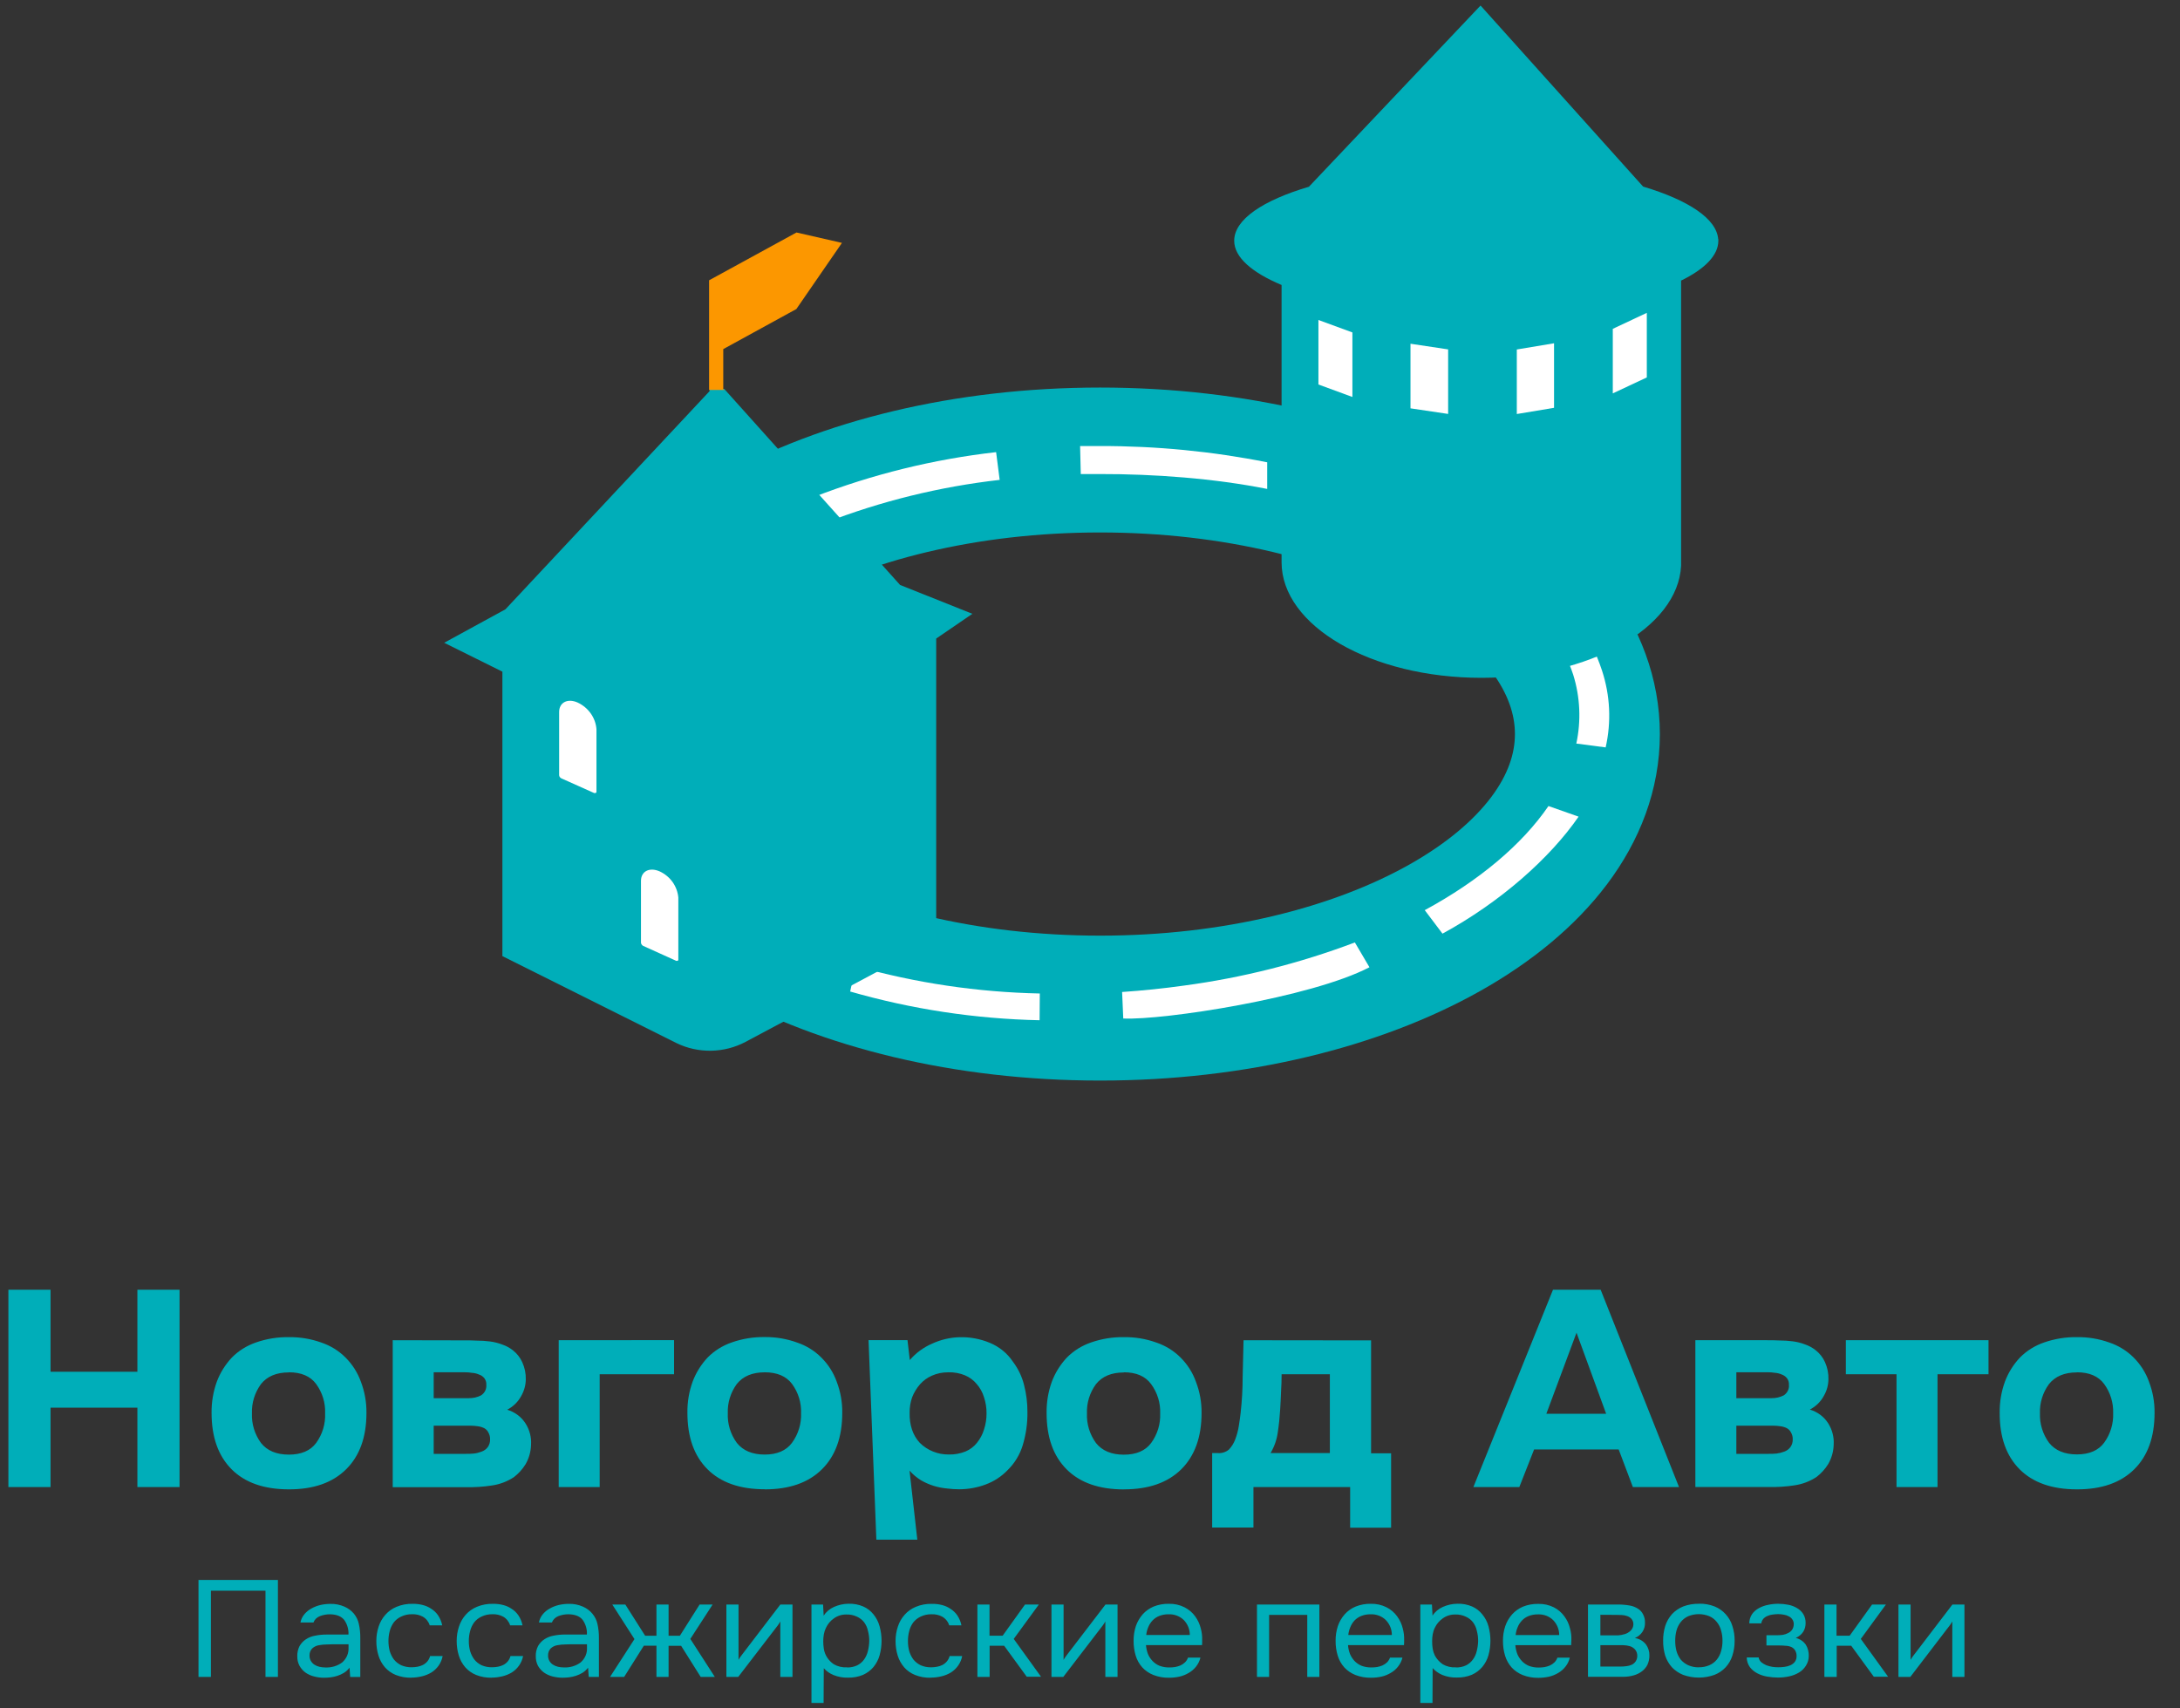
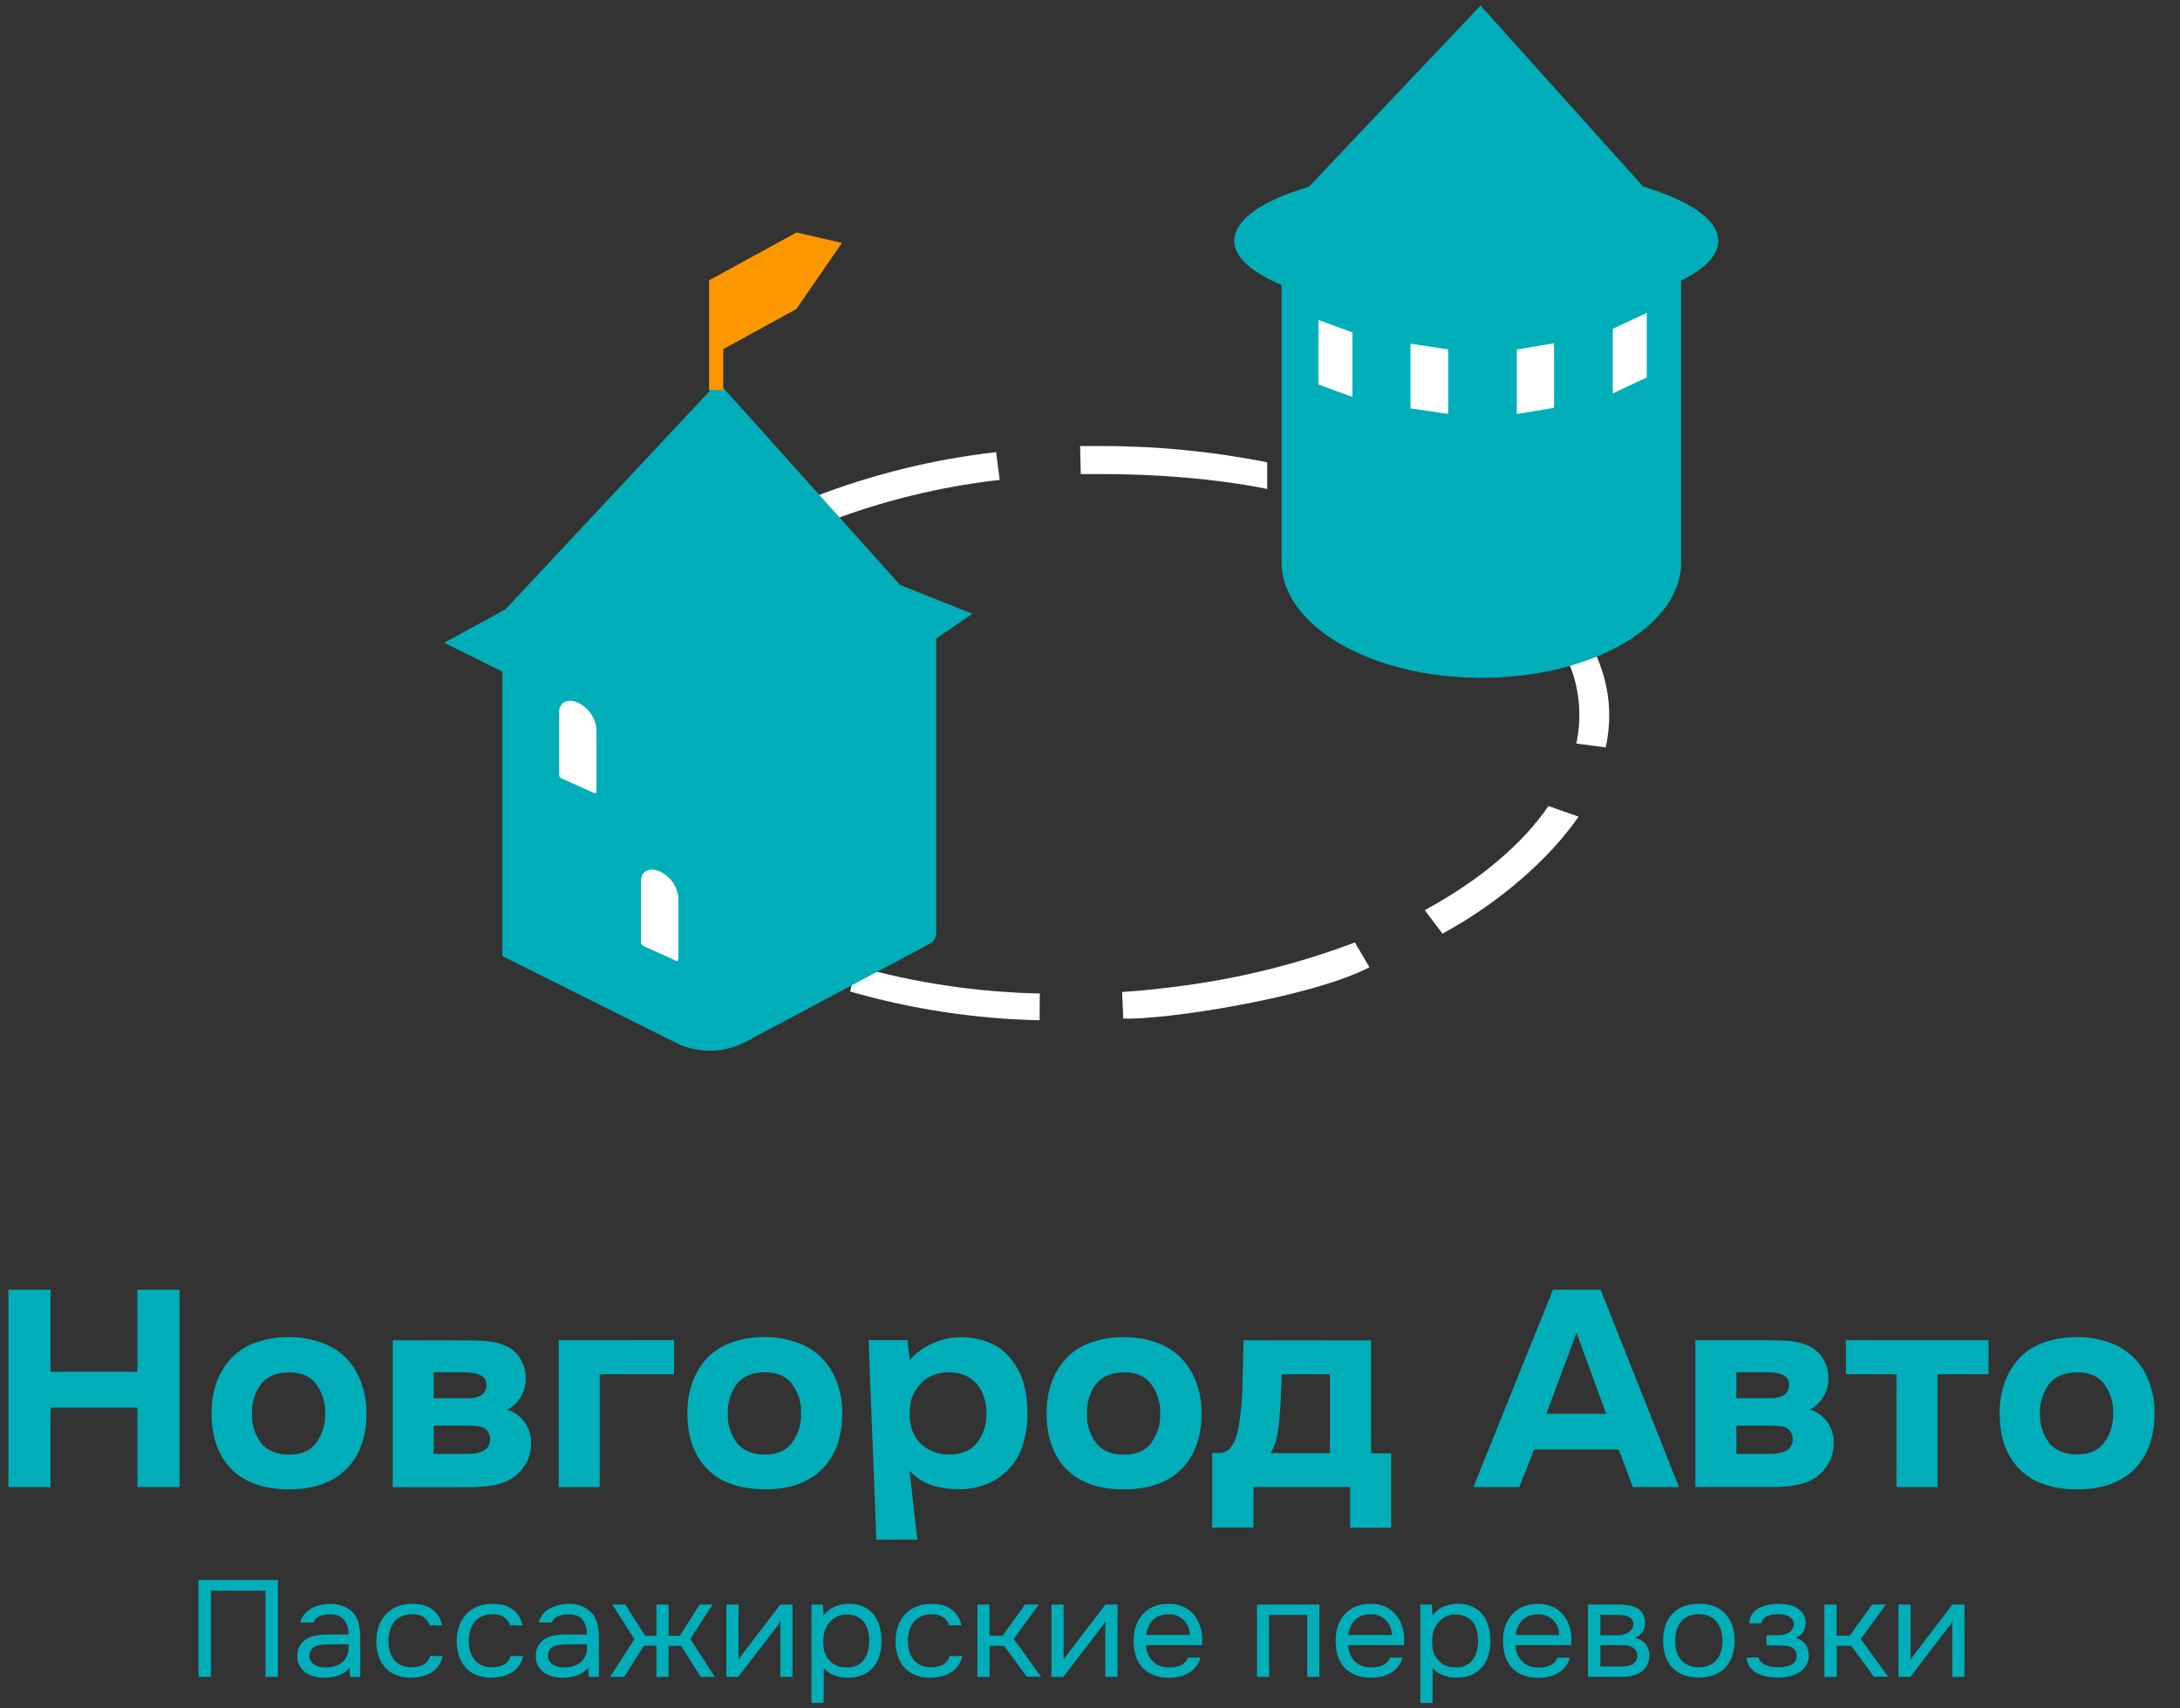
<svg xmlns="http://www.w3.org/2000/svg" width="74" height="58" viewBox="0 0 74 58" fill="none">
  <rect x="0" y="0" width="74" height="58" fill="#333333" stroke="none" />
  <path d="M1.716 46.57H4.664V43.787H6.095V50.486H4.664V47.79H1.716V50.486H0.285V43.787H1.716V46.57ZM9.806 50.563C8.963 50.563 8.315 50.336 7.862 49.882C7.409 49.427 7.182 48.79 7.182 47.969C7.177 47.609 7.237 47.251 7.359 46.91C7.473 46.606 7.647 46.327 7.872 46.087C8.099 45.857 8.38 45.683 8.69 45.576C9.048 45.451 9.425 45.39 9.806 45.396C10.179 45.391 10.55 45.452 10.9 45.577C11.215 45.682 11.499 45.857 11.729 46.088C11.963 46.322 12.141 46.603 12.251 46.911C12.38 47.25 12.444 47.609 12.439 47.97C12.439 48.789 12.209 49.427 11.749 49.882C11.29 50.338 10.642 50.565 9.806 50.563ZM9.806 46.593C9.384 46.593 9.068 46.726 8.858 46.99C8.647 47.281 8.539 47.63 8.552 47.984C8.538 48.341 8.645 48.693 8.858 48.987C9.069 49.252 9.385 49.384 9.806 49.384C10.226 49.384 10.536 49.252 10.733 48.987C10.946 48.692 11.052 48.338 11.036 47.979C11.05 47.625 10.942 47.276 10.731 46.986C10.534 46.721 10.226 46.589 9.806 46.589V46.593ZM15.758 45.505C15.896 45.505 16.041 45.505 16.191 45.514C16.34 45.514 16.488 45.523 16.636 45.543C16.777 45.561 16.916 45.596 17.049 45.647C17.183 45.692 17.306 45.759 17.415 45.846C17.552 45.955 17.66 46.094 17.73 46.252C17.813 46.434 17.853 46.631 17.848 46.83C17.846 47.028 17.791 47.223 17.691 47.397C17.585 47.593 17.42 47.755 17.217 47.86C17.476 47.937 17.697 48.102 17.838 48.324C17.978 48.542 18.043 48.797 18.026 49.053C18.02 49.284 17.956 49.512 17.838 49.714C17.735 49.881 17.602 50.028 17.444 50.149C17.22 50.297 16.964 50.394 16.695 50.432C16.404 50.477 16.111 50.496 15.817 50.489H13.331V45.5L15.758 45.505ZM15.915 47.468C16.059 47.47 16.202 47.438 16.329 47.373C16.39 47.334 16.439 47.28 16.47 47.217C16.502 47.153 16.515 47.083 16.508 47.013C16.514 46.932 16.489 46.851 16.439 46.786C16.392 46.73 16.329 46.687 16.257 46.664C16.183 46.631 16.103 46.612 16.021 46.608C15.943 46.595 15.864 46.588 15.784 46.589H14.722V47.468H15.915ZM15.817 49.358C15.903 49.358 15.991 49.358 16.083 49.348C16.174 49.338 16.264 49.315 16.349 49.282C16.432 49.252 16.504 49.2 16.557 49.131C16.612 49.053 16.639 48.96 16.636 48.866C16.639 48.784 16.618 48.702 16.576 48.629C16.547 48.57 16.498 48.52 16.439 48.487C16.37 48.453 16.297 48.431 16.221 48.421C16.143 48.409 16.064 48.403 15.984 48.402H14.722V49.358H15.817ZM22.881 45.497V46.655H20.356V50.486H18.965V45.5L22.881 45.497ZM25.957 50.56C25.116 50.56 24.468 50.333 24.014 49.879C23.56 49.424 23.334 48.787 23.334 47.967C23.328 47.606 23.388 47.248 23.511 46.907C23.625 46.603 23.799 46.324 24.024 46.084C24.252 45.855 24.532 45.68 24.843 45.574C25.2 45.449 25.577 45.388 25.957 45.393C26.331 45.389 26.702 45.451 27.051 45.577C27.366 45.682 27.65 45.857 27.88 46.088C28.115 46.322 28.294 46.603 28.403 46.911C28.532 47.25 28.596 47.609 28.59 47.97C28.59 48.789 28.36 49.427 27.901 49.882C27.441 50.338 26.793 50.565 25.957 50.563V50.56ZM25.957 46.59C25.537 46.59 25.221 46.723 25.01 46.987C24.799 47.278 24.691 47.627 24.705 47.981C24.69 48.338 24.797 48.691 25.01 48.984C25.221 49.249 25.537 49.382 25.957 49.382C26.377 49.382 26.686 49.249 26.884 48.984C27.098 48.691 27.206 48.337 27.192 47.979C27.206 47.625 27.099 47.276 26.887 46.986C26.688 46.721 26.378 46.589 25.957 46.589V46.59ZM30.883 46.174C31.087 45.934 31.347 45.743 31.642 45.616C31.932 45.482 32.248 45.407 32.569 45.398C32.921 45.388 33.271 45.453 33.595 45.587C33.919 45.72 34.194 45.944 34.383 46.229C34.559 46.462 34.687 46.726 34.758 47.005C34.838 47.311 34.878 47.625 34.876 47.94C34.881 48.318 34.828 48.694 34.719 49.057C34.624 49.377 34.448 49.67 34.206 49.908C33.998 50.125 33.742 50.293 33.456 50.399C33.173 50.505 32.873 50.559 32.569 50.561C32.424 50.561 32.279 50.552 32.136 50.533C31.988 50.519 31.843 50.49 31.701 50.447C31.55 50.4 31.404 50.337 31.268 50.258C31.12 50.167 30.987 50.056 30.874 49.927L31.138 52.271H29.748L29.483 45.498H30.805L30.883 46.174ZM32.185 46.59C31.994 46.588 31.805 46.627 31.632 46.704C31.478 46.772 31.341 46.871 31.231 46.995C31.118 47.125 31.028 47.272 30.965 47.431C30.905 47.601 30.875 47.78 30.877 47.96C30.869 48.383 30.984 48.724 31.221 48.983C31.349 49.11 31.502 49.211 31.671 49.279C31.84 49.348 32.023 49.382 32.207 49.38C32.403 49.385 32.598 49.349 32.778 49.276C32.93 49.211 33.063 49.11 33.163 48.983C33.271 48.85 33.352 48.699 33.4 48.538C33.461 48.357 33.49 48.168 33.488 47.979C33.49 47.793 33.46 47.608 33.4 47.431C33.351 47.267 33.267 47.116 33.153 46.986C33.048 46.859 32.913 46.759 32.759 46.693C32.578 46.618 32.383 46.583 32.186 46.589L32.185 46.59ZM38.149 50.565C37.308 50.565 36.66 50.338 36.206 49.883C35.752 49.429 35.526 48.791 35.527 47.969C35.522 47.609 35.581 47.251 35.704 46.91C35.818 46.606 35.992 46.327 36.217 46.087C36.445 45.857 36.725 45.683 37.036 45.576C37.393 45.452 37.77 45.39 38.15 45.396C38.524 45.39 38.895 45.452 39.245 45.577C39.56 45.682 39.844 45.857 40.074 46.088C40.309 46.322 40.487 46.603 40.596 46.911C40.727 47.25 40.791 47.608 40.787 47.969C40.787 48.789 40.557 49.426 40.098 49.882C39.638 50.337 38.989 50.564 38.15 50.563L38.149 50.565ZM38.149 46.595C37.729 46.595 37.413 46.727 37.202 46.992C36.991 47.282 36.883 47.631 36.897 47.986C36.882 48.343 36.989 48.695 37.202 48.989C37.413 49.254 37.729 49.386 38.149 49.386C38.569 49.386 38.878 49.254 39.076 48.989C39.289 48.696 39.397 48.343 39.382 47.986C39.396 47.631 39.288 47.282 39.076 46.992C38.88 46.723 38.571 46.589 38.15 46.589L38.149 46.595ZM46.541 45.506V49.339H47.221V51.865H45.831V50.486H42.548V51.859H41.147V49.332H41.344C41.412 49.337 41.48 49.329 41.544 49.307C41.609 49.286 41.668 49.253 41.719 49.209C41.809 49.113 41.879 49 41.926 48.879C41.986 48.722 42.029 48.56 42.054 48.396C42.081 48.226 42.1 48.084 42.113 47.969C42.159 47.561 42.182 47.151 42.182 46.741C42.189 46.337 42.199 45.924 42.212 45.501L46.541 45.506ZM45.142 49.332V46.655H43.504C43.504 46.85 43.498 47.049 43.485 47.251C43.478 47.452 43.468 47.655 43.455 47.856C43.441 48.096 43.416 48.351 43.375 48.623C43.342 48.872 43.258 49.113 43.129 49.332H45.142ZM52.075 49.209L51.573 50.486H50.014L52.716 43.787H54.334L56.994 50.486H55.428L54.946 49.209H52.075ZM52.49 47.998H54.521L53.515 45.245L52.49 47.998ZM59.977 45.5C60.116 45.5 60.26 45.5 60.411 45.509C60.56 45.509 60.708 45.519 60.856 45.538C60.998 45.556 61.136 45.591 61.269 45.642C61.402 45.687 61.526 45.754 61.634 45.841C61.772 45.95 61.881 46.089 61.95 46.247C62.032 46.429 62.072 46.627 62.066 46.825C62.064 47.023 62.01 47.218 61.909 47.392C61.803 47.588 61.638 47.75 61.435 47.855C61.694 47.932 61.915 48.096 62.056 48.318C62.195 48.537 62.261 48.791 62.244 49.047C62.238 49.279 62.174 49.506 62.056 49.709C61.953 49.875 61.82 50.022 61.662 50.143C61.438 50.291 61.182 50.388 60.913 50.427C60.623 50.472 60.329 50.491 60.035 50.483H57.549V45.5H59.977ZM60.133 47.468C60.278 47.47 60.42 47.438 60.548 47.373C60.609 47.334 60.657 47.28 60.688 47.216C60.72 47.153 60.733 47.083 60.725 47.013C60.732 46.932 60.707 46.851 60.656 46.786C60.61 46.73 60.548 46.687 60.478 46.663C60.404 46.63 60.324 46.611 60.242 46.606C60.164 46.594 60.085 46.587 60.005 46.588H58.94V47.468H60.133ZM60.035 49.358C60.12 49.358 60.209 49.358 60.301 49.348C60.392 49.337 60.482 49.315 60.568 49.282C60.651 49.252 60.722 49.2 60.774 49.131C60.83 49.053 60.858 48.961 60.854 48.866C60.857 48.783 60.836 48.701 60.794 48.629C60.764 48.569 60.716 48.52 60.656 48.487C60.588 48.453 60.515 48.431 60.439 48.421C60.361 48.409 60.282 48.403 60.202 48.402H58.94V49.358H60.035ZM62.657 46.655V45.5H67.5V46.655H65.769V50.486H64.377V46.655H62.657ZM70.499 50.563C69.658 50.563 69.01 50.336 68.556 49.882C68.103 49.427 67.877 48.79 67.879 47.969C67.874 47.609 67.933 47.251 68.056 46.91C68.169 46.606 68.343 46.327 68.568 46.087C68.796 45.857 69.076 45.683 69.387 45.576C69.744 45.452 70.121 45.39 70.501 45.396C70.875 45.39 71.246 45.452 71.597 45.577C71.911 45.682 72.195 45.857 72.426 46.088C72.66 46.322 72.839 46.603 72.948 46.911C73.078 47.25 73.141 47.609 73.136 47.97C73.136 48.789 72.906 49.427 72.447 49.882C71.987 50.338 71.339 50.565 70.502 50.563H70.499ZM70.499 46.593C70.079 46.593 69.763 46.726 69.552 46.99C69.34 47.281 69.233 47.629 69.246 47.984C69.234 48.339 69.341 48.688 69.553 48.98C69.764 49.244 70.08 49.377 70.5 49.377C70.92 49.377 71.229 49.244 71.425 48.98C71.638 48.686 71.745 48.334 71.731 47.976C71.743 47.623 71.636 47.275 71.425 46.986C71.228 46.721 70.92 46.589 70.502 46.589L70.499 46.593Z" fill="#00AEB9" />
  <path d="M9.434 56.931H9.012V54.005H7.16V56.931H6.738V53.639H9.434V56.931ZM11.865 56.619C11.814 56.687 11.749 56.746 11.676 56.792C11.606 56.834 11.531 56.868 11.453 56.894C11.379 56.918 11.302 56.935 11.225 56.945C11.151 56.954 11.076 56.959 11.002 56.959C10.887 56.96 10.774 56.945 10.663 56.916C10.557 56.89 10.456 56.844 10.367 56.782C10.283 56.72 10.214 56.64 10.165 56.55C10.114 56.451 10.089 56.343 10.092 56.233C10.087 56.113 10.114 55.993 10.168 55.884C10.221 55.791 10.296 55.711 10.387 55.652C10.481 55.591 10.586 55.55 10.698 55.531C10.822 55.505 10.949 55.493 11.076 55.493H11.829C11.838 55.319 11.789 55.146 11.688 55.001C11.589 54.876 11.435 54.812 11.213 54.805C11.089 54.803 10.967 54.825 10.853 54.87C10.804 54.89 10.76 54.919 10.723 54.955C10.687 54.992 10.658 55.036 10.64 55.084H10.199C10.218 54.98 10.265 54.882 10.335 54.8C10.402 54.721 10.484 54.654 10.577 54.605C10.673 54.552 10.776 54.513 10.883 54.488C10.991 54.464 11.102 54.452 11.213 54.452C11.378 54.447 11.542 54.48 11.693 54.546C11.817 54.6 11.927 54.681 12.013 54.783C12.097 54.887 12.155 55.008 12.182 55.137C12.216 55.292 12.232 55.451 12.23 55.609V56.932H11.887L11.865 56.619ZM11.38 55.824C11.302 55.824 11.212 55.824 11.108 55.829C11.011 55.828 10.913 55.838 10.818 55.856C10.731 55.871 10.652 55.912 10.59 55.972C10.533 56.037 10.504 56.12 10.507 56.205C10.505 56.268 10.52 56.33 10.551 56.386C10.58 56.436 10.619 56.478 10.667 56.512C10.72 56.547 10.78 56.572 10.842 56.587C10.907 56.602 10.973 56.61 11.039 56.61C11.245 56.621 11.448 56.562 11.612 56.442C11.684 56.38 11.742 56.303 11.78 56.217C11.817 56.131 11.835 56.038 11.831 55.945V55.824H11.38ZM13.963 56.958C13.782 56.962 13.602 56.93 13.434 56.864C13.292 56.806 13.165 56.717 13.066 56.604C12.966 56.487 12.892 56.352 12.848 56.208C12.798 56.046 12.773 55.879 12.775 55.711C12.774 55.545 12.8 55.38 12.853 55.222C12.9 55.075 12.977 54.939 13.081 54.822C13.183 54.705 13.313 54.612 13.459 54.552C13.633 54.479 13.822 54.444 14.012 54.45C14.128 54.448 14.243 54.462 14.355 54.491C14.456 54.517 14.552 54.559 14.637 54.617C14.73 54.675 14.809 54.751 14.87 54.84C14.939 54.944 14.986 55.059 15.011 55.18H14.587C14.55 55.058 14.467 54.953 14.354 54.887C14.242 54.826 14.115 54.797 13.986 54.803C13.858 54.8 13.732 54.828 13.617 54.883C13.518 54.929 13.432 54.997 13.365 55.082C13.302 55.171 13.256 55.27 13.229 55.375C13.2 55.485 13.186 55.597 13.186 55.711C13.186 55.826 13.2 55.942 13.229 56.054C13.26 56.156 13.307 56.252 13.37 56.338C13.437 56.42 13.521 56.487 13.617 56.534C13.73 56.583 13.853 56.606 13.976 56.604C14.042 56.603 14.108 56.597 14.173 56.585C14.237 56.573 14.299 56.553 14.357 56.524C14.415 56.493 14.466 56.452 14.508 56.403C14.552 56.35 14.583 56.288 14.6 56.222H15.026C15.004 56.34 14.957 56.452 14.886 56.552C14.822 56.642 14.739 56.72 14.644 56.78C14.545 56.84 14.437 56.883 14.324 56.91C14.206 56.939 14.085 56.955 13.963 56.955V56.958ZM16.69 56.958C16.509 56.962 16.329 56.93 16.162 56.864C16.019 56.806 15.893 56.717 15.793 56.604C15.693 56.487 15.619 56.352 15.575 56.208C15.525 56.046 15.501 55.879 15.502 55.711C15.501 55.545 15.527 55.38 15.58 55.222C15.627 55.075 15.704 54.939 15.807 54.822C15.91 54.705 16.04 54.613 16.186 54.552C16.36 54.479 16.549 54.444 16.738 54.45C16.855 54.448 16.971 54.462 17.083 54.491C17.184 54.517 17.279 54.559 17.364 54.617C17.457 54.675 17.536 54.751 17.596 54.84C17.666 54.944 17.713 55.059 17.737 55.18H17.316C17.279 55.058 17.196 54.953 17.083 54.887C16.971 54.826 16.843 54.797 16.715 54.803C16.587 54.801 16.46 54.828 16.345 54.883C16.246 54.929 16.16 54.997 16.094 55.082C16.03 55.17 15.984 55.27 15.958 55.375C15.928 55.484 15.914 55.597 15.914 55.711C15.913 55.827 15.928 55.942 15.958 56.054C15.988 56.156 16.036 56.252 16.099 56.338C16.165 56.42 16.249 56.487 16.345 56.534C16.458 56.583 16.581 56.606 16.705 56.604C16.771 56.603 16.837 56.597 16.902 56.585C16.966 56.573 17.029 56.553 17.087 56.524C17.145 56.493 17.195 56.452 17.237 56.403C17.281 56.35 17.312 56.288 17.329 56.222H17.756C17.735 56.335 17.69 56.443 17.624 56.539C17.558 56.635 17.473 56.717 17.373 56.78C17.274 56.84 17.166 56.883 17.053 56.91C16.934 56.939 16.812 56.955 16.69 56.955V56.958ZM19.962 56.618C19.91 56.686 19.846 56.745 19.773 56.791C19.703 56.833 19.628 56.868 19.549 56.893C19.475 56.917 19.399 56.934 19.322 56.944C19.248 56.953 19.173 56.958 19.099 56.958C18.984 56.959 18.87 56.944 18.759 56.916C18.652 56.889 18.552 56.844 18.463 56.781C18.379 56.719 18.309 56.639 18.259 56.549C18.21 56.45 18.185 56.342 18.187 56.232C18.182 56.112 18.209 55.992 18.264 55.883C18.317 55.79 18.392 55.71 18.483 55.651C18.576 55.59 18.682 55.549 18.793 55.53C18.917 55.505 19.044 55.492 19.171 55.492H19.922C19.933 55.318 19.883 55.145 19.782 55C19.688 54.875 19.53 54.811 19.307 54.804C19.184 54.802 19.062 54.824 18.948 54.869C18.899 54.889 18.855 54.918 18.818 54.955C18.781 54.991 18.753 55.035 18.734 55.083H18.294C18.313 54.979 18.36 54.881 18.429 54.799C18.496 54.72 18.578 54.653 18.671 54.604C18.767 54.551 18.87 54.512 18.978 54.487C19.085 54.463 19.196 54.451 19.307 54.451C19.472 54.446 19.636 54.478 19.787 54.545C19.911 54.598 20.021 54.68 20.107 54.782C20.193 54.885 20.253 55.006 20.281 55.135C20.315 55.29 20.332 55.449 20.33 55.607V56.931H19.985L19.962 56.618ZM19.476 55.823C19.399 55.823 19.309 55.823 19.205 55.828C19.108 55.828 19.01 55.837 18.915 55.855C18.828 55.87 18.748 55.911 18.686 55.971C18.63 56.036 18.601 56.119 18.604 56.204C18.602 56.267 18.617 56.33 18.648 56.385C18.676 56.435 18.716 56.478 18.764 56.511C18.817 56.546 18.876 56.571 18.938 56.586C19.003 56.601 19.069 56.609 19.135 56.609C19.341 56.62 19.544 56.561 19.708 56.441C19.78 56.379 19.837 56.302 19.875 56.216C19.913 56.13 19.93 56.037 19.925 55.944V55.823H19.476ZM22.283 56.931V55.871H21.855L21.187 56.931H20.708L21.537 55.647L20.784 54.473H21.226L21.9 55.534H22.283V54.473H22.695V55.534H23.078L23.749 54.473H24.19L23.433 55.641L24.265 56.931H23.785L23.121 55.875H22.695V56.931H22.283ZM25.059 56.931H24.657V54.473H25.069V56.352C25.095 56.303 25.126 56.256 25.161 56.212C25.2 56.159 25.23 56.118 25.253 56.091L26.489 54.473H26.901V56.931H26.488V55.048C26.462 55.095 26.433 55.14 26.402 55.183C26.372 55.223 26.345 55.259 26.319 55.29L25.059 56.931ZM27.957 57.814H27.545V54.473H27.939L27.959 54.851C28.044 54.721 28.167 54.617 28.313 54.554C28.467 54.485 28.635 54.448 28.805 54.447C28.977 54.441 29.148 54.473 29.305 54.541C29.441 54.601 29.559 54.692 29.65 54.807C29.747 54.926 29.817 55.064 29.857 55.211C29.947 55.535 29.947 55.877 29.857 56.201C29.816 56.345 29.745 56.48 29.649 56.597C29.553 56.71 29.432 56.8 29.294 56.862C29.134 56.928 28.96 56.96 28.786 56.956C28.617 56.961 28.449 56.93 28.293 56.867C28.166 56.815 28.053 56.736 27.963 56.635L27.957 57.814ZM28.745 56.61C28.866 56.614 28.986 56.59 29.095 56.54C29.188 56.494 29.267 56.427 29.328 56.345C29.39 56.259 29.434 56.163 29.459 56.061C29.488 55.947 29.504 55.83 29.507 55.712C29.508 55.595 29.493 55.477 29.462 55.364C29.441 55.26 29.396 55.162 29.332 55.075C29.269 54.994 29.186 54.929 29.09 54.886C28.98 54.834 28.858 54.808 28.735 54.812C28.582 54.808 28.432 54.854 28.309 54.942C28.191 55.024 28.097 55.135 28.038 55.263C28.003 55.333 27.978 55.409 27.965 55.486C27.952 55.563 27.945 55.641 27.945 55.719C27.945 55.806 27.952 55.893 27.965 55.979C27.982 56.083 28.02 56.184 28.079 56.273C28.137 56.363 28.213 56.44 28.304 56.501C28.437 56.578 28.592 56.615 28.747 56.606L28.745 56.61ZM31.588 56.959C31.407 56.963 31.228 56.931 31.06 56.864C30.918 56.807 30.791 56.718 30.692 56.605C30.592 56.488 30.517 56.353 30.473 56.209C30.423 56.047 30.399 55.88 30.4 55.711C30.399 55.546 30.425 55.381 30.478 55.223C30.525 55.076 30.602 54.94 30.706 54.823C30.808 54.706 30.938 54.614 31.084 54.553C31.258 54.48 31.447 54.445 31.637 54.451C31.753 54.449 31.869 54.463 31.982 54.492C32.082 54.518 32.177 54.56 32.262 54.618C32.355 54.676 32.434 54.752 32.495 54.841C32.564 54.944 32.612 55.06 32.636 55.181H32.221C32.184 55.059 32.101 54.955 31.988 54.888C31.877 54.827 31.749 54.798 31.62 54.804C31.492 54.801 31.366 54.829 31.252 54.883C31.152 54.93 31.066 54.998 30.999 55.083C30.935 55.171 30.889 55.271 30.863 55.376C30.834 55.486 30.82 55.598 30.82 55.711C30.819 55.827 30.834 55.943 30.863 56.055C30.893 56.157 30.941 56.253 31.004 56.339C31.071 56.421 31.155 56.488 31.252 56.535C31.364 56.584 31.487 56.608 31.61 56.605C31.676 56.605 31.742 56.598 31.807 56.586C31.872 56.574 31.934 56.554 31.992 56.525C32.05 56.494 32.1 56.453 32.142 56.404C32.186 56.351 32.218 56.289 32.235 56.223H32.661C32.64 56.336 32.595 56.444 32.529 56.54C32.463 56.636 32.378 56.718 32.278 56.781C32.179 56.841 32.071 56.884 31.958 56.911C31.838 56.94 31.714 56.955 31.59 56.955L31.588 56.959ZM33.178 56.931V54.473H33.589V55.532H34.035L34.794 54.473H35.264L34.411 55.641L35.337 56.924H34.852L34.086 55.873H33.593V56.931H33.178ZM36.093 56.931H35.692V54.473H36.103V56.352C36.13 56.303 36.161 56.256 36.196 56.212C36.234 56.159 36.265 56.118 36.288 56.091L37.526 54.473H37.935V56.931H37.521V55.048C37.495 55.095 37.466 55.14 37.434 55.183C37.405 55.223 37.377 55.259 37.352 55.29L36.093 56.931ZM38.9 55.851C38.908 55.955 38.931 56.056 38.967 56.154C39.004 56.241 39.057 56.321 39.123 56.391C39.189 56.46 39.27 56.516 39.36 56.553C39.467 56.593 39.581 56.612 39.695 56.61C39.758 56.61 39.822 56.605 39.884 56.596C39.949 56.584 40.013 56.566 40.074 56.54C40.131 56.513 40.183 56.477 40.228 56.434C40.273 56.389 40.307 56.334 40.327 56.275H40.749C40.723 56.386 40.671 56.491 40.599 56.582C40.531 56.668 40.447 56.74 40.351 56.795C40.254 56.853 40.148 56.896 40.036 56.921C39.92 56.947 39.801 56.959 39.682 56.959C39.5 56.963 39.319 56.93 39.149 56.864C39.007 56.807 38.879 56.72 38.776 56.609C38.673 56.494 38.597 56.359 38.552 56.213C38.503 56.049 38.478 55.878 38.48 55.707C38.478 55.536 38.504 55.367 38.557 55.204C38.608 55.058 38.687 54.922 38.79 54.804C38.891 54.692 39.017 54.603 39.158 54.543C39.323 54.477 39.499 54.445 39.678 54.449C39.863 54.444 40.046 54.485 40.21 54.568C40.354 54.641 40.478 54.746 40.57 54.875C40.659 54.997 40.723 55.135 40.759 55.279C40.796 55.411 40.812 55.548 40.807 55.684C40.809 55.712 40.809 55.74 40.807 55.768C40.807 55.796 40.806 55.824 40.803 55.851H38.9ZM40.388 55.507C40.39 55.32 40.317 55.139 40.185 55.001C40.117 54.935 40.036 54.883 39.947 54.85C39.858 54.816 39.762 54.801 39.666 54.805C39.558 54.803 39.45 54.822 39.35 54.861C39.264 54.895 39.186 54.948 39.123 55.014C39.06 55.081 39.011 55.159 38.977 55.243C38.941 55.327 38.918 55.416 38.909 55.507H40.388ZM42.668 56.931V54.473H44.786V56.931H44.375V54.825H43.08V56.931H42.668ZM45.758 55.851C45.766 55.955 45.789 56.056 45.826 56.154C45.863 56.241 45.915 56.321 45.98 56.391C46.047 56.46 46.128 56.516 46.218 56.553C46.325 56.593 46.438 56.612 46.553 56.61C46.616 56.61 46.679 56.605 46.742 56.596C46.807 56.584 46.87 56.566 46.931 56.54C46.988 56.513 47.041 56.477 47.086 56.434C47.131 56.388 47.164 56.334 47.184 56.275H47.606C47.58 56.386 47.528 56.491 47.455 56.582C47.389 56.668 47.304 56.741 47.208 56.795C47.111 56.853 47.005 56.896 46.894 56.921C46.777 56.947 46.658 56.959 46.539 56.959C46.356 56.962 46.175 56.93 46.006 56.864C45.864 56.807 45.736 56.72 45.633 56.609C45.53 56.494 45.455 56.359 45.41 56.213C45.36 56.049 45.335 55.878 45.337 55.707C45.335 55.536 45.361 55.367 45.414 55.204C45.464 55.057 45.543 54.922 45.647 54.804C45.748 54.692 45.874 54.602 46.016 54.543C46.18 54.477 46.356 54.445 46.534 54.449C46.719 54.444 46.903 54.485 47.067 54.568C47.211 54.641 47.334 54.746 47.426 54.875C47.515 54.997 47.58 55.134 47.615 55.279C47.652 55.411 47.668 55.548 47.663 55.684C47.664 55.712 47.664 55.74 47.663 55.768C47.663 55.796 47.662 55.824 47.658 55.851H45.758ZM47.246 55.507C47.248 55.32 47.175 55.139 47.042 55.001C46.975 54.935 46.894 54.883 46.805 54.85C46.716 54.816 46.62 54.801 46.524 54.805C46.416 54.803 46.309 54.822 46.209 54.861C46.122 54.896 46.044 54.948 45.98 55.014C45.918 55.081 45.869 55.159 45.836 55.243C45.8 55.327 45.777 55.416 45.768 55.507H47.246ZM48.626 57.814H48.213V54.473H48.607L48.627 54.851C48.711 54.72 48.834 54.617 48.98 54.554C49.135 54.485 49.303 54.448 49.473 54.447C49.645 54.441 49.816 54.473 49.972 54.541C50.108 54.601 50.226 54.692 50.316 54.807C50.414 54.925 50.485 55.061 50.525 55.207C50.615 55.531 50.615 55.873 50.525 56.197C50.484 56.342 50.413 56.476 50.316 56.593C50.221 56.706 50.099 56.796 49.962 56.858C49.802 56.924 49.628 56.956 49.453 56.952C49.284 56.957 49.116 56.927 48.96 56.864C48.834 56.811 48.721 56.731 48.631 56.631L48.626 57.814ZM49.414 56.61C49.534 56.614 49.654 56.59 49.762 56.54C49.855 56.494 49.935 56.427 49.995 56.345C50.058 56.259 50.102 56.163 50.126 56.061C50.156 55.947 50.172 55.83 50.175 55.712C50.176 55.595 50.161 55.477 50.131 55.364C50.109 55.26 50.064 55.161 50 55.075C49.937 54.994 49.853 54.929 49.757 54.886C49.648 54.834 49.526 54.808 49.404 54.812C49.25 54.808 49.1 54.854 48.977 54.942C48.859 55.024 48.765 55.135 48.705 55.263C48.67 55.333 48.646 55.409 48.633 55.486C48.62 55.563 48.613 55.641 48.614 55.719C48.613 55.806 48.62 55.893 48.633 55.979C48.646 56.056 48.67 56.132 48.705 56.203C48.768 56.321 48.86 56.423 48.972 56.501C49.107 56.579 49.263 56.616 49.419 56.606L49.414 56.61ZM51.438 55.854C51.447 55.957 51.469 56.059 51.506 56.157C51.543 56.244 51.596 56.324 51.662 56.394C51.728 56.464 51.809 56.519 51.899 56.556C52.005 56.596 52.119 56.615 52.233 56.613C52.296 56.613 52.36 56.608 52.422 56.599C52.487 56.587 52.551 56.569 52.611 56.543C52.669 56.516 52.721 56.48 52.767 56.436C52.812 56.391 52.846 56.337 52.865 56.278H53.287C53.261 56.389 53.21 56.494 53.137 56.585C53.07 56.671 52.986 56.743 52.89 56.798C52.793 56.856 52.686 56.899 52.575 56.924C52.459 56.949 52.34 56.962 52.22 56.962C52.038 56.965 51.856 56.933 51.687 56.867C51.545 56.81 51.417 56.722 51.314 56.612C51.212 56.496 51.136 56.362 51.091 56.216C51.041 56.051 51.017 55.881 51.018 55.709C51.016 55.539 51.042 55.369 51.096 55.207C51.146 55.06 51.225 54.924 51.329 54.807C51.43 54.695 51.556 54.606 51.697 54.546C51.861 54.48 52.038 54.448 52.216 54.452C52.4 54.447 52.581 54.487 52.744 54.568C52.888 54.641 53.011 54.746 53.103 54.875C53.193 54.997 53.257 55.134 53.292 55.279C53.33 55.411 53.346 55.548 53.34 55.684C53.341 55.712 53.339 55.74 53.335 55.768C53.337 55.796 53.337 55.824 53.335 55.851L51.438 55.854ZM52.927 55.51C52.928 55.322 52.855 55.141 52.723 55.004C52.656 54.938 52.575 54.886 52.485 54.852C52.396 54.819 52.3 54.804 52.205 54.808C52.097 54.806 51.989 54.825 51.889 54.864C51.803 54.898 51.725 54.95 51.662 55.017C51.599 55.084 51.549 55.161 51.516 55.245C51.48 55.33 51.457 55.419 51.448 55.51H52.927ZM53.904 54.473H54.889C55.03 54.471 55.172 54.482 55.311 54.505C55.419 54.523 55.521 54.562 55.611 54.622C55.683 54.669 55.74 54.734 55.776 54.811C55.82 54.896 55.841 54.99 55.839 55.085C55.844 55.196 55.815 55.306 55.753 55.4C55.692 55.494 55.602 55.567 55.495 55.61C55.646 55.634 55.781 55.712 55.873 55.83C55.951 55.939 55.991 56.069 55.989 56.201C55.99 56.312 55.967 56.421 55.921 56.522C55.878 56.605 55.817 56.678 55.742 56.736C55.66 56.799 55.566 56.847 55.465 56.876C55.344 56.911 55.218 56.929 55.092 56.927H53.904V54.473ZM54.325 54.822V55.52H54.682C54.763 55.52 54.846 55.52 54.929 55.52C55.005 55.515 55.08 55.501 55.152 55.478C55.23 55.455 55.3 55.413 55.356 55.357C55.41 55.303 55.441 55.231 55.444 55.157C55.45 55.086 55.427 55.016 55.381 54.961C55.342 54.917 55.291 54.885 55.235 54.866C55.174 54.844 55.11 54.832 55.046 54.83C54.978 54.83 54.915 54.825 54.856 54.825L54.325 54.822ZM54.325 56.58H54.999C55.071 56.58 55.142 56.575 55.212 56.566C55.276 56.559 55.338 56.541 55.396 56.515C55.447 56.488 55.491 56.45 55.523 56.403C55.557 56.35 55.576 56.289 55.577 56.227C55.581 56.148 55.557 56.071 55.509 56.008C55.461 55.951 55.397 55.909 55.324 55.887C55.253 55.867 55.18 55.856 55.106 55.854C55.025 55.854 54.941 55.854 54.853 55.854H54.325V56.58ZM57.675 54.445C57.856 54.441 58.036 54.474 58.203 54.539C58.347 54.598 58.474 54.687 58.576 54.8C58.682 54.916 58.76 55.052 58.805 55.2C58.858 55.363 58.884 55.532 58.882 55.703C58.883 55.874 58.858 56.045 58.805 56.209C58.759 56.356 58.681 56.491 58.576 56.605C58.472 56.717 58.343 56.804 58.198 56.861C57.855 56.985 57.476 56.985 57.132 56.861C56.989 56.802 56.86 56.715 56.754 56.605C56.651 56.489 56.574 56.355 56.525 56.209C56.476 56.044 56.453 55.873 56.455 55.702C56.453 55.532 56.477 55.362 56.527 55.199C56.575 55.052 56.652 54.916 56.756 54.799C56.862 54.686 56.993 54.597 57.139 54.538C57.311 54.474 57.495 54.443 57.68 54.448L57.675 54.445ZM57.665 56.604C57.789 56.606 57.911 56.583 58.024 56.534C58.123 56.491 58.209 56.426 58.276 56.345C58.345 56.259 58.394 56.161 58.422 56.056C58.455 55.941 58.471 55.822 58.47 55.703C58.471 55.585 58.455 55.468 58.422 55.354C58.396 55.249 58.346 55.151 58.276 55.066C58.211 54.981 58.124 54.914 58.024 54.87C57.91 54.824 57.788 54.8 57.665 54.8C57.542 54.8 57.42 54.824 57.307 54.87C57.208 54.915 57.121 54.983 57.054 55.066C56.987 55.152 56.937 55.25 56.909 55.354C56.879 55.468 56.864 55.585 56.865 55.703C56.864 55.822 56.879 55.941 56.909 56.056C56.939 56.16 56.988 56.258 57.054 56.345C57.123 56.425 57.209 56.489 57.307 56.534C57.42 56.584 57.545 56.609 57.67 56.606L57.665 56.604ZM60.956 55.607C61.097 55.641 61.22 55.724 61.3 55.84C61.368 55.955 61.402 56.086 61.399 56.218C61.399 56.336 61.365 56.452 61.3 56.553C61.243 56.645 61.163 56.724 61.068 56.781C60.966 56.842 60.855 56.886 60.738 56.911C60.614 56.939 60.487 56.953 60.359 56.953C60.234 56.953 60.109 56.942 59.986 56.92C59.869 56.901 59.756 56.863 59.652 56.809C59.553 56.757 59.467 56.686 59.4 56.6C59.331 56.502 59.294 56.387 59.293 56.269H59.696C59.706 56.331 59.739 56.389 59.787 56.432C59.839 56.474 59.896 56.508 59.958 56.535C60.025 56.559 60.094 56.578 60.165 56.59C60.301 56.609 60.438 56.609 60.573 56.59C60.644 56.582 60.712 56.563 60.776 56.535C60.836 56.508 60.887 56.468 60.927 56.418C60.968 56.359 60.988 56.289 60.985 56.218C60.986 56.157 60.971 56.096 60.942 56.041C60.912 55.986 60.864 55.942 60.806 55.916C60.746 55.89 60.682 55.876 60.617 55.874C60.546 55.867 60.48 55.864 60.42 55.864H59.962V55.516H60.336C60.399 55.516 60.462 55.511 60.524 55.502C60.586 55.491 60.645 55.47 60.699 55.441C60.751 55.416 60.796 55.379 60.83 55.334C60.869 55.276 60.89 55.208 60.889 55.139C60.891 55.081 60.873 55.024 60.839 54.976C60.809 54.932 60.768 54.897 60.718 54.874C60.666 54.845 60.608 54.826 60.549 54.818C60.488 54.806 60.426 54.8 60.364 54.799C60.303 54.8 60.241 54.804 60.18 54.813C60.118 54.819 60.057 54.834 60.001 54.86C59.947 54.881 59.899 54.913 59.86 54.954C59.82 54.999 59.794 55.054 59.787 55.113H59.38C59.379 55.003 59.411 54.895 59.472 54.801C59.532 54.716 59.612 54.646 59.706 54.596C59.803 54.543 59.907 54.505 60.017 54.485C60.13 54.46 60.245 54.448 60.361 54.448C60.473 54.448 60.585 54.459 60.695 54.48C60.802 54.499 60.904 54.538 60.996 54.592C61.083 54.641 61.156 54.71 61.209 54.792C61.267 54.886 61.295 54.994 61.291 55.104C61.293 55.208 61.265 55.312 61.209 55.401C61.148 55.493 61.059 55.564 60.956 55.607ZM61.929 56.931V54.473H62.341V55.532H62.787L63.548 54.473H64.018L63.165 55.641L64.091 56.924H63.606L62.84 55.873H62.347V56.931H61.929ZM64.846 56.931H64.443V54.473H64.855V56.352C64.881 56.303 64.912 56.256 64.947 56.212C64.986 56.159 65.017 56.118 65.04 56.091L66.275 54.473H66.683V56.931H66.271V55.048C66.245 55.095 66.216 55.14 66.184 55.183C66.154 55.223 66.127 55.259 66.101 55.29L64.846 56.931Z" fill="#00AEB9" />
  <path d="M23.801 30.883C21.771 29.363 20.576 27.542 20.344 25.616L21.328 25.508C21.529 27.174 22.596 28.773 24.411 30.133L23.801 30.883Z" fill="white" />
-   <path d="M21.647 23.085L20.719 22.752C21.398 21.009 22.898 19.413 25.052 18.131L25.573 18.937C23.606 20.11 22.249 21.549 21.647 23.085Z" fill="white" />
+   <path d="M21.647 23.085C21.398 21.009 22.898 19.413 25.052 18.131L25.573 18.937C23.606 20.11 22.249 21.549 21.647 23.085Z" fill="white" />
  <path d="M50.758 20.106C49.404 18.973 47.57 18.008 45.457 17.319L45.776 16.42C48.011 17.14 49.959 18.176 51.401 19.39L50.758 20.106Z" fill="white" />
-   <path d="M37.342 34.225C46.478 34.225 53.884 30.06 53.884 24.921C53.884 19.783 46.478 15.617 37.342 15.617C28.207 15.617 20.801 19.783 20.801 24.921C20.801 30.06 28.207 34.225 37.342 34.225Z" stroke="#00AEB9" stroke-width="4.92" stroke-miterlimit="10" />
  <path d="M38.129 34.578L38.09 33.678C38.785 33.631 39.489 33.559 40.179 33.462C42.17 33.196 44.121 32.703 45.991 31.996L46.486 32.838C44.508 33.872 39.487 34.642 38.129 34.578Z" fill="white" />
  <path d="M35.289 34.637C33.11 34.591 30.947 34.263 28.859 33.662L29.047 32.799C31.078 33.372 33.179 33.685 35.296 33.729L35.289 34.637Z" fill="white" />
  <path d="M48.965 31.697L48.363 30.9C50.214 29.895 51.667 28.673 52.563 27.365L53.585 27.725C52.616 29.132 50.928 30.63 48.965 31.697Z" fill="white" />
  <path d="M54.504 25.374L53.508 25.244C53.675 24.468 53.639 23.665 53.402 22.905C53.071 21.906 52.477 21.005 51.676 20.292L52.362 19.707C53.299 20.542 53.994 21.595 54.38 22.765C54.658 23.609 54.7 24.509 54.504 25.374Z" fill="white" />
  <path d="M28 17.753L27.625 16.873C29.608 16.104 31.689 15.591 33.813 15.35L33.934 16.292C31.897 16.523 29.901 17.014 28 17.753Z" fill="white" />
  <path d="M43.015 16.599C41.215 16.241 39.178 16.09 37.341 16.094C37.122 16.094 36.904 16.094 36.687 16.094L36.664 15.143C36.889 15.143 37.114 15.143 37.341 15.143C39.247 15.139 41.148 15.323 43.015 15.695V16.599Z" fill="white" />
  <path d="M33.007 20.839L30.552 19.858L24.585 13.205H24.088V13.278L17.157 20.686L15.078 21.822L17.054 22.803V32.46L22.964 35.413C23.328 35.59 23.732 35.679 24.141 35.672C24.549 35.664 24.949 35.562 25.307 35.372L31.545 32.048C31.618 32.013 31.68 31.958 31.722 31.89C31.763 31.823 31.782 31.747 31.779 31.669V21.679" fill="#00AEB9" />
  <path d="M24.551 13.213V11.852L27.032 10.492L28.58 8.246L27.037 7.893L24.07 9.516V13.24H24.602L24.551 13.213Z" fill="#FC9700" />
  <path d="M20.247 24.757C20.233 24.566 20.166 24.382 20.054 24.223C19.942 24.064 19.789 23.936 19.61 23.852C19.264 23.696 18.98 23.852 18.98 24.172V26.314C18.981 26.336 18.987 26.358 19 26.377C19.013 26.396 19.031 26.412 19.051 26.423L20.169 26.924C20.212 26.924 20.247 26.924 20.247 26.884V24.757Z" fill="white" />
  <path d="M23.026 30.474C23.01 30.286 22.943 30.105 22.833 29.948C22.723 29.793 22.572 29.668 22.396 29.585C22.041 29.428 21.758 29.585 21.758 29.904V32.009C21.761 32.03 21.77 32.05 21.782 32.067C21.794 32.085 21.81 32.1 21.829 32.111L22.956 32.621C22.998 32.621 23.026 32.621 23.026 32.58V30.474Z" fill="white" />
  <path d="M58.342 8.133H58.325C58.282 7.428 57.313 6.795 55.775 6.334L50.257 0.188L44.431 6.34C42.87 6.802 41.895 7.452 41.895 8.173C41.895 8.736 42.498 9.252 43.503 9.675V18.999C43.503 19.029 43.503 19.058 43.503 19.087C43.503 21.246 46.541 23.012 50.287 23.012C53.964 23.012 56.956 21.319 57.065 19.207V9.526C57.864 9.135 58.329 8.671 58.329 8.173C58.33 8.162 58.33 8.151 58.329 8.14L58.342 8.133Z" fill="#00AEB9" />
  <path d="M45.907 13.477L44.754 13.054V10.863L45.907 11.286V13.477Z" fill="white" />
  <path d="M47.879 13.863V11.67L49.157 11.862V14.053L47.879 13.863Z" fill="white" />
  <path d="M51.488 14.056V11.865L52.752 11.654V13.845L51.488 14.056Z" fill="white" />
  <path d="M54.746 13.355L55.901 12.814V10.621L54.746 11.164V13.355Z" fill="white" />
</svg>